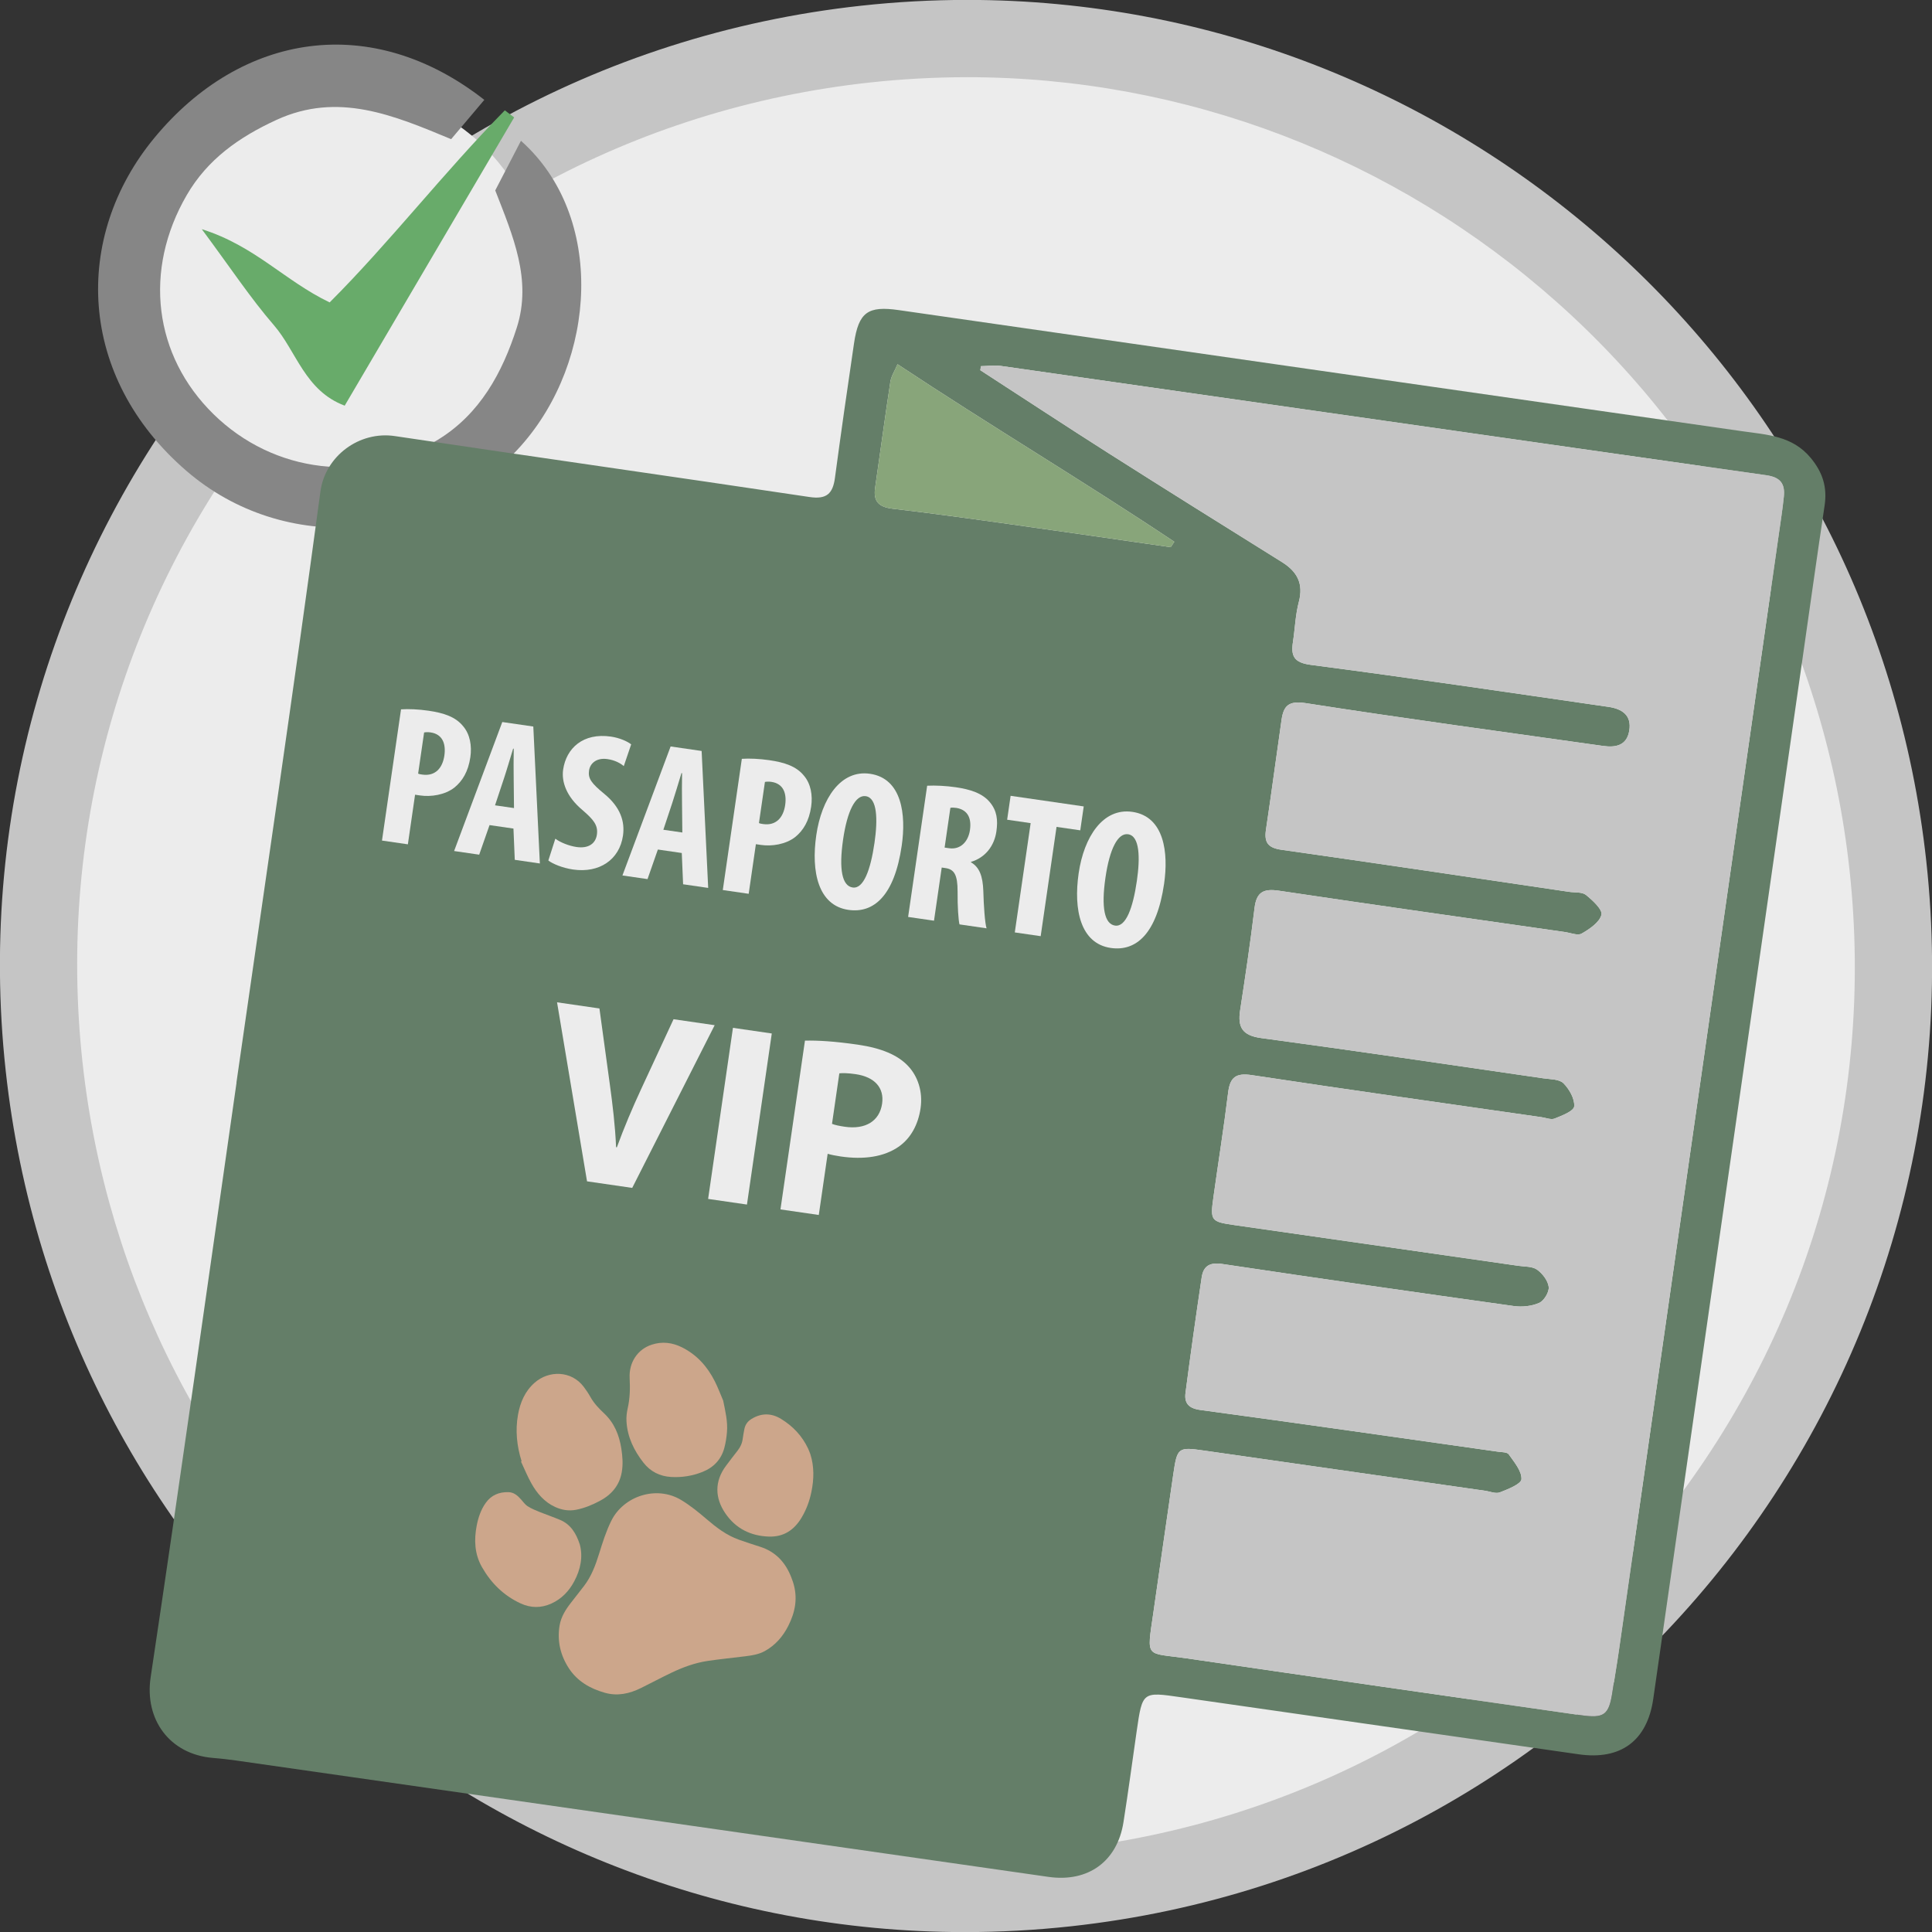
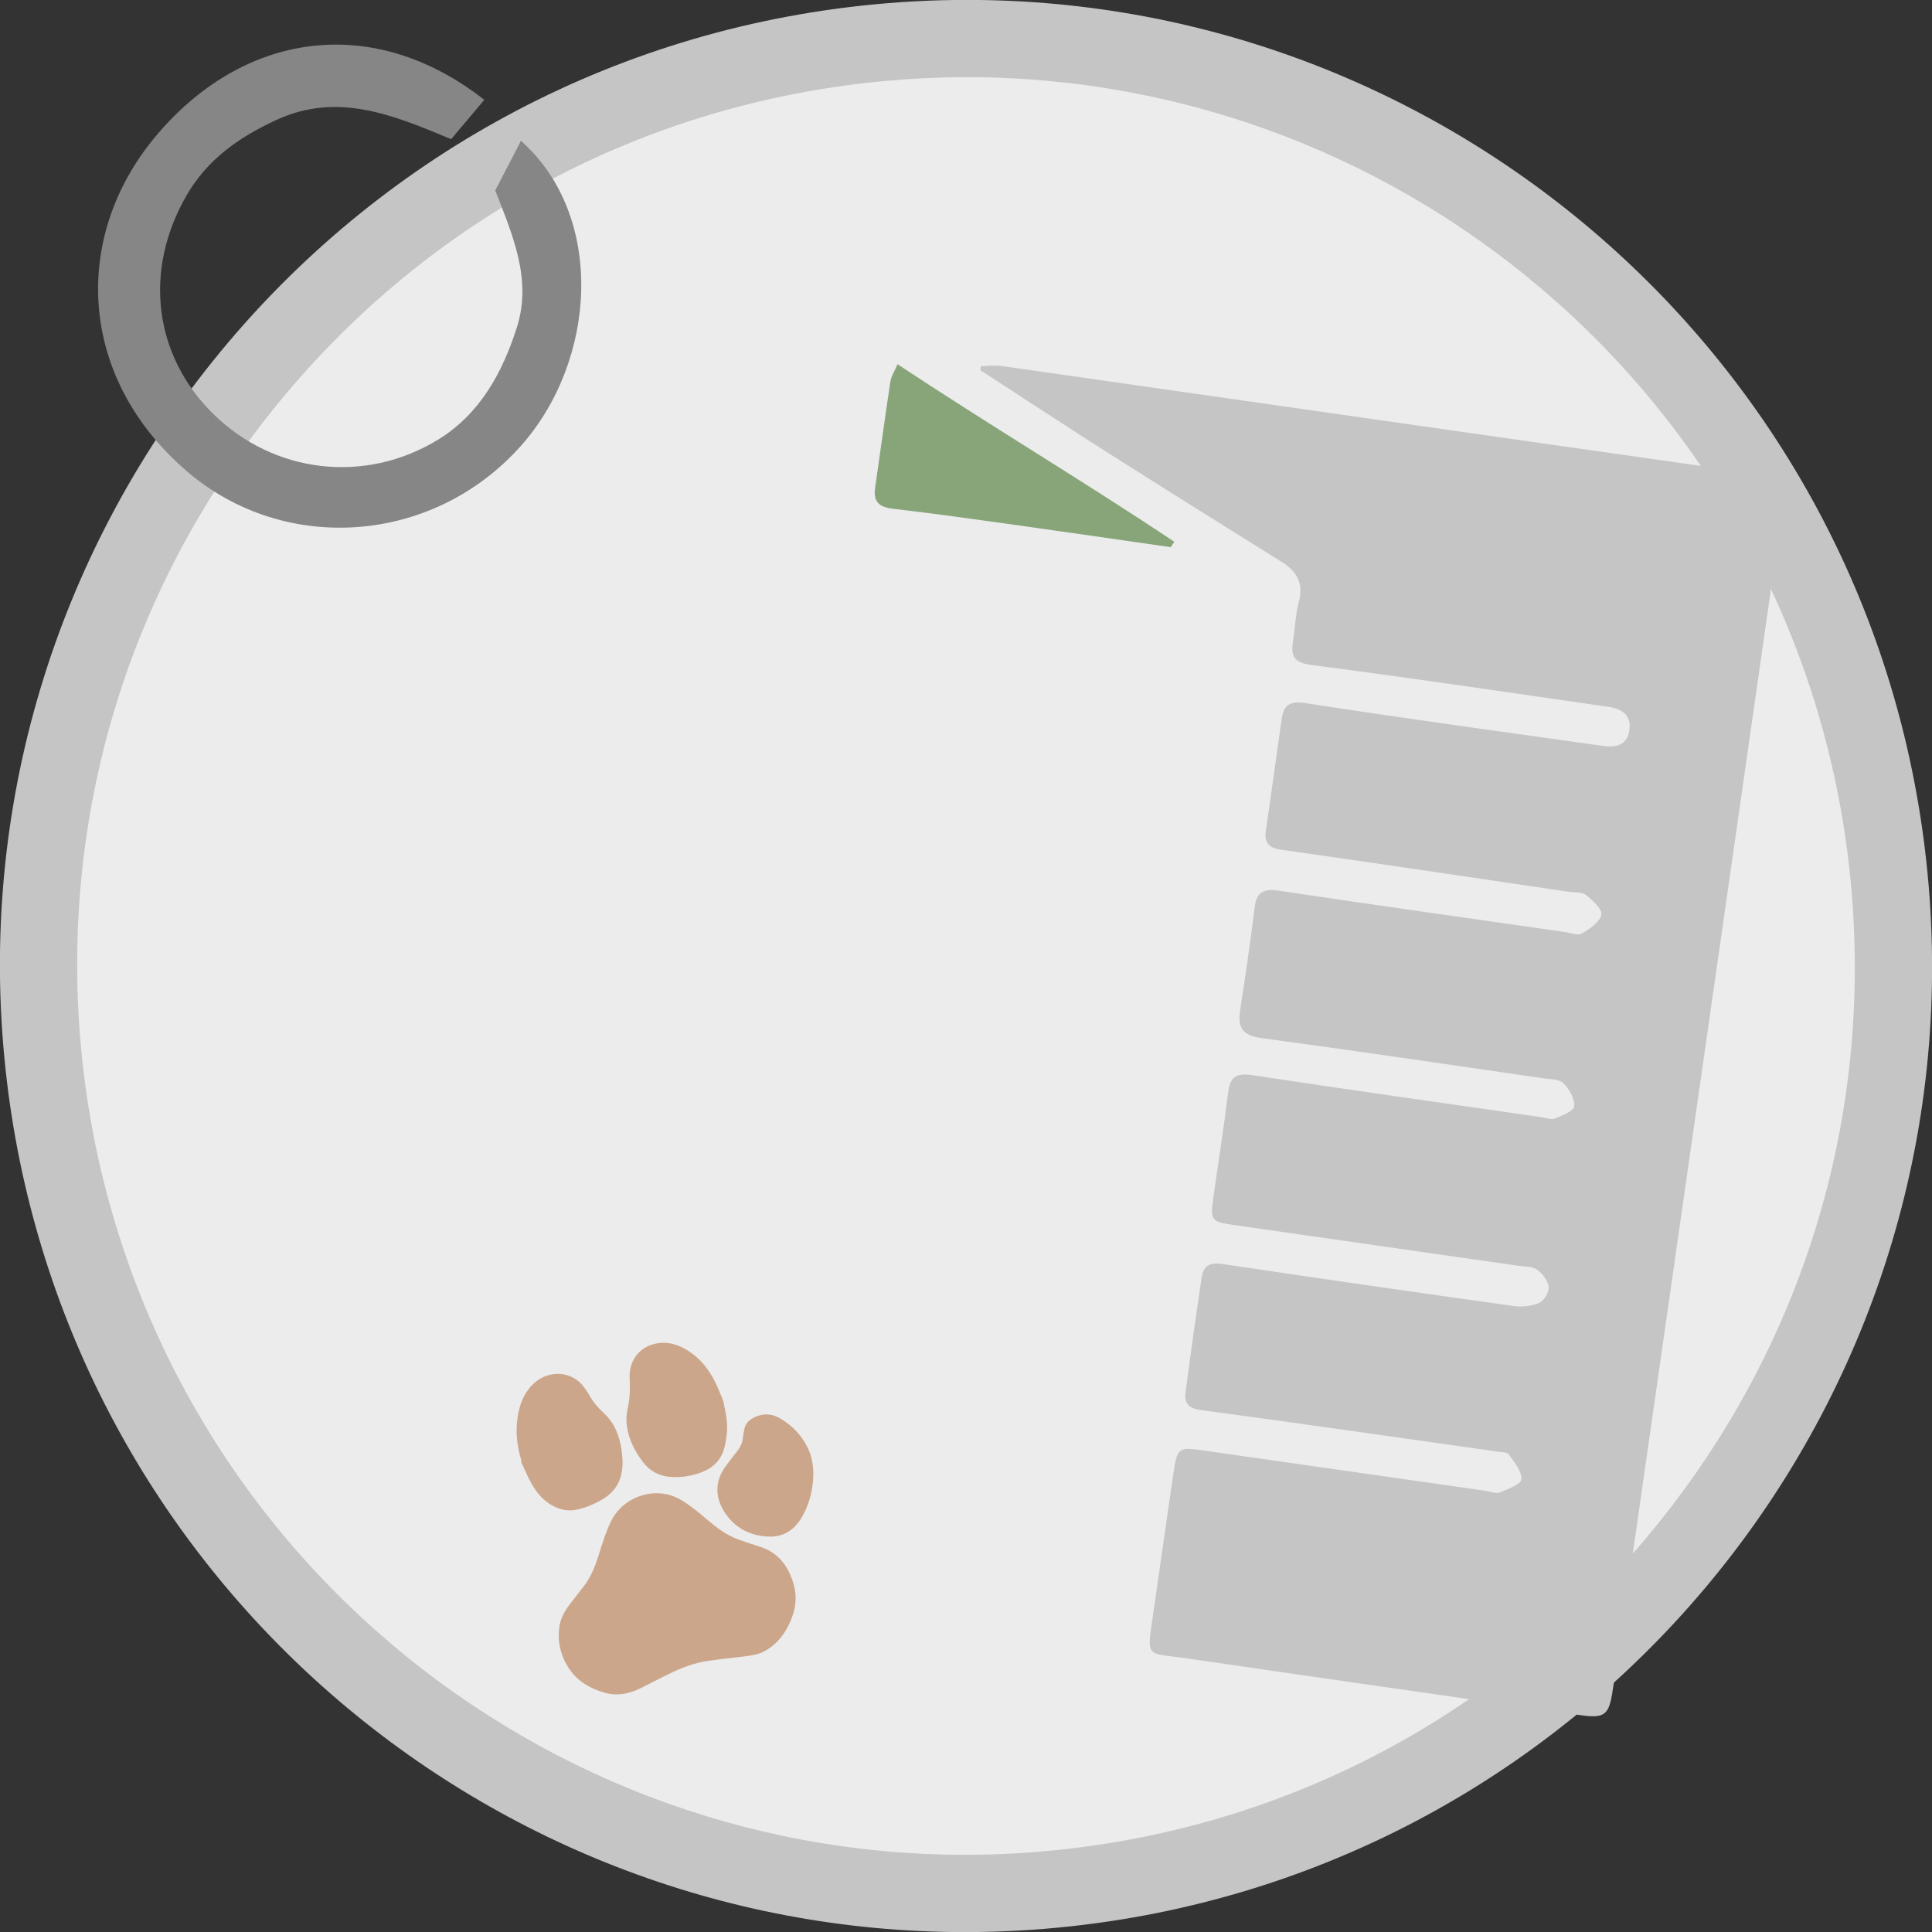
<svg xmlns="http://www.w3.org/2000/svg" version="1.1" id="Livello_1" x="0px" y="0px" width="300px" height="300px" viewBox="0 0 300 300" style="enable-background:new 0 0 300 300;" xml:space="preserve">
  <rect x="0" y="0" width="300" height="300" fill="#333333" stroke="none" />
  <style type="text/css">

	.st0{fill-rule:evenodd;clip-rule:evenodd;fill:#3F3E3E;}
	.st1{fill-rule:evenodd;clip-rule:evenodd;fill:#A5CAA4;}
	.st2{fill:#868686;}
	.st3{fill:#88A57A;}
	.st4{fill:#ECECEC;}
	.st5{fill-rule:evenodd;clip-rule:evenodd;fill:#E7B15C;}
	.st6{fill-rule:evenodd;clip-rule:evenodd;fill:#4D8C3F;}
	.st7{fill-rule:evenodd;clip-rule:evenodd;fill:#868686;}
	.st8{fill-rule:evenodd;clip-rule:evenodd;fill:#88A57A;}
	.st9{fill-rule:evenodd;clip-rule:evenodd;fill:#ECECEC;}
	.st10{fill:#C5C5C5;}
	.st11{fill:#647E68;}
	.st12{fill-rule:evenodd;clip-rule:evenodd;fill:#256036;}
	.st13{fill-rule:evenodd;clip-rule:evenodd;fill:#266036;}
	.st14{fill-rule:evenodd;clip-rule:evenodd;fill:#F6F6F6;}
	.st15{fill:#68AB6A;}
	.st16{fill-rule:evenodd;clip-rule:evenodd;fill:#F8F9EB;}
	.st17{fill-rule:evenodd;clip-rule:evenodd;fill:#C5C5C5;}
	.st18{fill-rule:evenodd;clip-rule:evenodd;fill:#FDFDFD;}
	.st19{fill-rule:evenodd;clip-rule:evenodd;fill:#FFFFFF;}
	.st20{fill-rule:evenodd;clip-rule:evenodd;fill:#647E68;}
	.st21{fill-rule:evenodd;clip-rule:evenodd;fill:#CABDB5;}
	.st22{fill-rule:evenodd;clip-rule:evenodd;fill:#68AB6A;}
	.st23{fill-rule:evenodd;clip-rule:evenodd;fill:#CCA68B;}
	.st24{fill:#3F3E3E;}
	.st25{fill-rule:evenodd;clip-rule:evenodd;fill:#328D46;}
	.st26{fill-rule:evenodd;clip-rule:evenodd;fill:#338E47;}

</style>
  <g>
    <g>
      <path class="st4" d="M149.816,294.013c-35.25,0-69.225-12.978-95.664-36.542c-26.631-23.736-43.432-56.358-47.303-91.857    c-4.172-38.237,6.799-75.81,30.887-105.796C61.824,29.831,96.15,11.02,134.387,6.849c5.244-0.572,10.559-0.862,15.799-0.862    c35.25,0,69.223,12.978,95.662,36.542c26.633,23.736,43.432,56.358,47.303,91.857c4.172,38.237-6.797,75.81-30.887,105.796    c-24.088,29.987-58.412,48.798-96.648,52.969C160.373,293.723,155.057,294.013,149.816,294.013z" />
      <path class="st10" d="M150.193,11.987c33.771,0,66.324,12.438,91.664,35.023c25.52,22.747,41.619,54.009,45.328,88.027    c3.998,36.644-6.514,72.651-29.6,101.388c-23.084,28.737-55.977,46.765-92.621,50.762c-5.027,0.548-10.125,0.827-15.148,0.827    c-33.775,0-66.332-12.438-91.672-35.021c-25.521-22.746-41.619-54.008-45.33-88.028c-3.998-36.644,6.514-72.651,29.6-101.388    c23.084-28.737,55.979-46.765,92.625-50.762c5.025-0.548,10.121-0.826,15.15-0.827H150.193 M150.186-0.013    c-5.432,0-10.924,0.295-16.449,0.897C51.381,9.867-8.098,83.91,0.885,166.265c8.381,76.831,73.379,133.749,148.932,133.749    c5.432,0,10.926-0.295,16.449-0.897c82.354-8.983,141.834-83.026,132.85-165.38C290.736,56.905,225.736-0.016,150.186-0.013    L150.186-0.013z" />
    </g>
-     <circle class="st4" cx="53.745" cy="44.629" r="30.601" />
-     <path class="st15" d="M51.188,46.958c-7.033-3.379-11.576-8.763-19.852-11.371c4.463,6.005,7.549,10.695,11.191,14.906   c3.516,4.064,4.813,10.185,10.998,12.498c8.896-15.131,17.605-29.945,26.314-44.758c-0.482-0.367-0.967-0.735-1.449-1.102   C68.859,26.818,60.484,37.668,51.188,46.958z" />
    <path class="st2" d="M80.893,21.859c-1.381,2.664-2.689,5.194-3.992,7.709c2.748,7.063,5.723,13.865,3.35,21.293   c-2.248,7.045-5.756,13.454-12.248,17.419c-11.393,6.958-25.49,5.208-34.854-3.972c-9.281-9.096-10.92-22.333-4.158-34.004   c3.221-5.56,8.131-9.013,13.92-11.678c9.604-4.422,18.26-0.708,27.141,2.983c1.742-2.064,3.254-3.856,5.152-6.104   C57.721,1.81,37.48,5.048,23.971,21.408c-12.715,15.393-11.977,37.091,4.99,51.721c15.158,13.073,38.285,11.458,51.945-3.916   C92.65,56,94.086,33.608,80.893,21.859z" />
    <path d="M38.52,259.66c-0.02-0.025-0.039-0.05-0.057-0.076c-0.014-0.004-0.027-0.009-0.041-0.014L38.52,259.66z" />
    <path d="M38.486,259.654c0.012,0.002,0.021,0.003,0.033,0.005l-0.098-0.09C38.443,259.6,38.465,259.625,38.486,259.654z" />
-     <path class="st20" d="M36.713,168.109c4.389-30.59,8.914-61.161,13.043-91.786c0.738-5.485,6.01-9.442,11.574-8.607   c21.451,3.214,42.928,6.247,64.379,9.461c2.65,0.397,3.613-0.533,3.939-2.959c0.938-6.97,1.932-13.932,2.961-20.888   c0.723-4.884,2.166-5.864,6.971-5.173c43.627,6.278,87.256,12.536,130.887,18.794c3.887,0.558,7.84,0.697,10.703,4.157   c1.857,2.242,2.58,4.54,2.156,7.375c-1.188,7.934-2.297,15.88-3.436,23.822c-7.725,53.826-15.447,107.652-23.17,161.478   c-0.939,6.541-5.063,9.565-11.584,8.624c-20.586-2.969-41.178-5.892-61.762-8.859c-5.986-0.862-5.98-0.901-6.873,5.282   c-0.678,4.707-1.309,9.419-2.047,14.115c-0.963,6.12-5.51,9.376-11.65,8.496c-42.061-6.032-84.121-12.055-126.186-18.075   c-1.174-0.168-2.357-0.296-3.541-0.394c-6.775-0.558-10.66-6.009-9.686-12.514c4.611-30.757,8.92-61.558,13.338-92.344   C36.725,168.111,36.719,168.11,36.713,168.109z M152.314,56.859c-0.029,0.209-0.061,0.418-0.09,0.627   c6.674,4.326,13.32,8.701,20.033,12.966c8.902,5.655,17.848,11.241,26.793,16.821c2.371,1.479,3.391,3.333,2.631,6.199   c-0.529,1.995-0.59,4.112-0.906,6.167c-0.342,2.219,0.111,3.255,2.797,3.605c15.418,2.011,30.799,4.294,46.188,6.518   c2.068,0.298,3.645,1.265,3.23,3.715c-0.391,2.319-2.135,2.623-4.07,2.35c-15.395-2.17-30.807-4.252-46.168-6.643   c-2.672-0.416-3.441,0.427-3.754,2.604c-0.818,5.685-1.57,11.379-2.42,17.06c-0.297,1.991,0.338,2.814,2.422,3.108   c14.9,2.11,29.789,4.339,44.68,6.533c0.881,0.129,1.988-0.007,2.59,0.478c1.033,0.836,2.6,2.274,2.402,3.078   c-0.293,1.176-1.832,2.208-3.063,2.918c-0.615,0.357-1.727-0.111-2.605-0.238c-14.805-2.121-29.613-4.205-44.404-6.414   c-2.385-0.356-3.492,0.188-3.795,2.683c-0.637,5.309-1.43,10.6-2.238,15.886c-0.41,2.664,0.373,3.922,3.283,4.313   c14.625,1.968,29.223,4.136,43.826,6.252c1.068,0.154,2.455,0.119,3.098,0.764c0.908,0.913,1.771,2.425,1.666,3.592   c-0.066,0.732-1.893,1.428-3.033,1.887c-0.561,0.226-1.354-0.115-2.039-0.213c-15-2.158-30.006-4.263-44.988-6.531   c-2.504-0.378-3.391,0.355-3.682,2.755c-0.658,5.405-1.525,10.785-2.275,16.18c-0.514,3.688-0.4,3.826,3.268,4.354   c14.705,2.111,29.412,4.212,44.117,6.326c0.977,0.14,2.143,0.073,2.869,0.594c0.844,0.606,1.695,1.71,1.805,2.682   c0.09,0.793-0.719,2.137-1.469,2.473c-1.164,0.52-2.66,0.672-3.947,0.493c-15.105-2.11-30.203-4.274-45.285-6.533   c-1.93-0.289-2.918,0.319-3.182,2.066c-0.893,5.974-1.732,11.956-2.514,17.946c-0.207,1.598,0.473,2.413,2.314,2.662   c15.406,2.083,30.797,4.292,46.191,6.473c0.584,0.083,1.436,0.055,1.686,0.413c0.846,1.207,2.029,2.588,1.973,3.853   c-0.033,0.753-2.09,1.564-3.354,2.052c-0.646,0.251-1.547-0.143-2.332-0.254c-14.508-2.075-29.018-4.148-43.529-6.224   c-4.121-0.59-4.234-0.527-4.855,3.72c-1.049,7.153-2.059,14.312-3.09,21.468c-1.047,7.248-1.254,6.126,5.201,7.07   c20.383,2.981,40.775,5.895,61.164,8.82c3.67,0.527,4.381-0.03,4.926-3.633c0.326-2.153,0.703-4.299,1.012-6.456   c8.416-58.724,16.828-117.448,25.236-176.173c0.141-0.979,0.266-1.962,0.367-2.947c0.211-2.02-0.549-3.021-2.727-3.33   c-39.615-5.622-79.219-11.316-118.828-16.968C154.42,56.681,153.357,56.841,152.314,56.859z M139.367,56.554   c-0.428,1.024-0.979,1.847-1.113,2.734c-0.838,5.479-1.57,10.976-2.367,16.462c-0.313,2.158,0.625,2.997,2.742,3.245   c6.193,0.723,12.371,1.584,18.545,2.448c8.207,1.147,16.408,2.346,24.611,3.523c0.186-0.279,0.373-0.56,0.561-0.839   C168.311,74.75,153.785,66.112,139.367,56.554z" />
    <path class="st17" d="M152.314,56.859c1.043-0.019,2.105-0.179,3.125-0.034c39.609,5.652,79.213,11.346,118.828,16.968   c2.178,0.31,2.938,1.311,2.727,3.33c-0.102,0.985-0.227,1.967-0.367,2.947c-8.408,58.725-16.82,117.449-25.236,176.173   c-0.309,2.157-0.686,4.303-1.012,6.456c-0.545,3.603-1.256,4.16-4.926,3.633c-20.389-2.925-40.781-5.839-61.164-8.82   c-6.455-0.944-6.248,0.178-5.201-7.07c1.031-7.156,2.041-14.315,3.09-21.468c0.621-4.248,0.734-4.311,4.855-3.72   c14.512,2.076,29.021,4.149,43.529,6.224c0.785,0.112,1.686,0.505,2.332,0.254c1.264-0.488,3.32-1.299,3.354-2.052   c0.057-1.264-1.127-2.646-1.973-3.853c-0.25-0.357-1.102-0.33-1.686-0.413c-15.395-2.18-30.785-4.39-46.191-6.473   c-1.842-0.25-2.521-1.064-2.314-2.662c0.781-5.99,1.621-11.973,2.514-17.946c0.264-1.747,1.252-2.355,3.182-2.066   c15.082,2.259,30.18,4.423,45.285,6.533c1.287,0.179,2.783,0.027,3.947-0.493c0.75-0.335,1.559-1.679,1.469-2.473   c-0.109-0.972-0.961-2.076-1.805-2.682c-0.727-0.521-1.893-0.454-2.869-0.594c-14.705-2.114-29.412-4.215-44.117-6.326   c-3.668-0.528-3.781-0.667-3.268-4.354c0.75-5.395,1.617-10.775,2.275-16.18c0.291-2.399,1.178-3.133,3.682-2.755   c14.982,2.268,29.988,4.373,44.988,6.531c0.686,0.099,1.479,0.439,2.039,0.213c1.141-0.459,2.967-1.155,3.033-1.887   c0.105-1.167-0.758-2.679-1.666-3.592c-0.643-0.646-2.029-0.61-3.098-0.764c-14.604-2.116-29.201-4.285-43.826-6.252   c-2.91-0.392-3.693-1.649-3.283-4.313c0.809-5.286,1.602-10.577,2.238-15.886c0.303-2.495,1.41-3.039,3.795-2.683   c14.791,2.209,29.6,4.293,44.404,6.414c0.879,0.126,1.99,0.595,2.605,0.238c1.23-0.71,2.77-1.742,3.063-2.918   c0.197-0.804-1.369-2.242-2.402-3.078c-0.602-0.485-1.709-0.349-2.59-0.478c-14.891-2.194-29.779-4.423-44.68-6.533   c-2.084-0.294-2.719-1.118-2.422-3.108c0.85-5.681,1.602-11.375,2.42-17.06c0.313-2.176,1.082-3.02,3.754-2.604   c15.361,2.391,30.773,4.472,46.168,6.643c1.936,0.273,3.68-0.031,4.07-2.35c0.414-2.45-1.162-3.417-3.23-3.715   c-15.389-2.224-30.77-4.506-46.188-6.518c-2.686-0.35-3.139-1.386-2.797-3.605c0.316-2.055,0.377-4.172,0.906-6.167   c0.76-2.866-0.26-4.72-2.631-6.199c-8.945-5.58-17.891-11.166-26.793-16.821c-6.713-4.265-13.359-8.64-20.033-12.966   C152.254,57.277,152.285,57.069,152.314,56.859z" />
    <path class="st8" d="M139.367,56.554c14.418,9.558,28.943,18.196,42.979,27.573c-0.188,0.28-0.375,0.56-0.561,0.839   c-8.203-1.177-16.404-2.376-24.611-3.523c-6.174-0.863-12.352-1.725-18.545-2.448c-2.117-0.248-3.055-1.086-2.742-3.245   c0.797-5.487,1.529-10.983,2.367-16.462C138.389,58.401,138.939,57.578,139.367,56.554z" />
    <g>
      <path class="st4" d="M62.271,110.148c1.17-0.081,2.728-0.012,4.261,0.211c2.395,0.348,4.217,0.957,5.385,2.411    c1.071,1.252,1.374,3.051,1.12,4.799c-0.325,2.24-1.229,3.707-2.471,4.718c-1.484,1.163-3.66,1.474-5.317,1.233    c-0.276-0.04-0.552-0.08-0.798-0.116l-1.117,7.702l-4.02-0.583L62.271,110.148z M64.928,120.121    c0.175,0.088,0.391,0.12,0.636,0.155c2.025,0.294,3.155-1.015,3.437-2.948c0.263-1.811-0.27-3.329-2.141-3.6    c-0.369-0.054-0.746-0.046-1.005,0.011L64.928,120.121z" />
      <path class="st4" d="M76.016,128.121l-1.607,4.592l-3.896-0.566l7.482-20.031l4.816,0.699l1.018,21.265l-3.896-0.566l-0.204-4.854    L76.016,128.121z M79.814,125.477l-0.048-4.424c-0.032-1.289-0.011-3.385,0.006-4.793l-0.092-0.013    c-0.415,1.35-1.032,3.454-1.423,4.619l-1.39,4.185L79.814,125.477z" />
      <path class="st4" d="M86.232,130.231c0.763,0.581,2.125,1.123,3.291,1.292c1.902,0.276,2.966-0.572,3.162-1.922    c0.218-1.503-0.596-2.374-2.18-3.763c-2.574-2.128-3.332-4.463-3.061-6.334c0.481-3.313,3.092-5.754,7.418-5.126    c1.35,0.196,2.585,0.751,3.146,1.208l-1.147,3.375c-0.529-0.453-1.371-0.92-2.536-1.089c-1.719-0.249-2.698,0.674-2.858,1.778    c-0.179,1.228,0.342,1.961,2.387,3.637c2.488,2.053,3.199,4.286,2.883,6.465c-0.549,3.774-3.701,5.854-7.751,5.267    c-1.657-0.241-3.221-0.906-3.839-1.403L86.232,130.231z" />
      <path class="st4" d="M102.153,131.915l-1.606,4.592l-3.896-0.565l7.482-20.031l4.815,0.699l1.019,21.265l-3.896-0.566    l-0.205-4.855L102.153,131.915z M105.952,129.271l-0.047-4.425c-0.032-1.289-0.011-3.385,0.006-4.792l-0.092-0.013    c-0.415,1.35-1.034,3.453-1.423,4.618l-1.39,4.185L105.952,129.271z" />
      <path class="st4" d="M115.192,117.829c1.171-0.081,2.728-0.011,4.262,0.211c2.394,0.348,4.217,0.957,5.383,2.411    c1.071,1.252,1.375,3.051,1.121,4.8c-0.325,2.24-1.228,3.707-2.471,4.718c-1.484,1.163-3.66,1.474-5.317,1.233    c-0.275-0.04-0.552-0.08-0.797-0.116l-1.117,7.702l-4.021-0.583L115.192,117.829z M117.85,127.802    c0.175,0.088,0.389,0.119,0.635,0.155c2.025,0.294,3.154-1.015,3.436-2.948c0.263-1.811-0.27-3.329-2.141-3.601    c-0.367-0.053-0.744-0.045-1.003,0.011L117.85,127.802z" />
      <path class="st4" d="M140.021,131.302c-1.131,7.794-4.352,10.554-8.279,9.983c-4.694-0.681-5.813-5.92-4.99-11.596    c0.82-5.646,3.769-10.2,8.34-9.537C140.094,120.879,140.707,126.577,140.021,131.302z M130.916,130.356    c-0.681,4.695-0.139,7.217,1.487,7.454c1.688,0.245,2.777-2.73,3.388-6.934c0.525-3.621,0.45-6.984-1.359-7.247    C132.835,123.397,131.563,125.907,130.916,130.356z" />
-       <path class="st4" d="M143.969,122.006c1.292-0.063,2.91,0.015,4.445,0.238c2.209,0.321,4.128,0.913,5.301,2.336    c1.092,1.318,1.261,2.751,1.002,4.532c-0.32,2.209-1.684,4.048-3.943,4.722l-0.009,0.062c1.331,0.757,1.845,2.179,1.923,4.447    c0.065,2.358,0.248,4.985,0.504,5.806l-4.203-0.61c-0.161-0.618-0.318-2.772-0.295-5.087c0.006-2.631-0.532-3.461-1.882-3.657    l-0.583-0.084l-1.197,8.254l-4.02-0.583L143.969,122.006z M146.679,131.611l0.705,0.102c1.749,0.254,2.967-1.011,3.229-2.821    c0.254-1.75-0.27-3.11-2.07-3.434c-0.338-0.049-0.742-0.077-0.969-0.016L146.679,131.611z" />
      <path class="st4" d="M160.039,127.816l-3.65-0.53l0.538-3.712l11.354,1.647l-0.538,3.712l-3.684-0.534l-2.463,16.969l-4.02-0.583    L160.039,127.816z" />
      <path class="st4" d="M180.762,137.215c-1.131,7.794-4.351,10.554-8.278,9.983c-4.695-0.681-5.814-5.919-4.991-11.596    c0.82-5.646,3.768-10.2,8.34-9.536C180.833,126.792,181.447,132.49,180.762,137.215z M171.656,136.27    c-0.681,4.695-0.138,7.218,1.487,7.454c1.688,0.245,2.777-2.73,3.388-6.934c0.525-3.621,0.45-6.984-1.36-7.247    C173.576,129.311,172.303,131.82,171.656,136.27z" />
-       <path class="st4" d="M91.154,183.438l-4.656-27.799l6.582,0.955l1.602,11.702c0.449,3.284,0.836,6.439,0.984,9.842l0.119,0.017    c1.133-3.095,2.419-6.128,3.766-9.031l5.037-10.859l6.385,0.927L98.17,184.457L91.154,183.438z" />
+       <path class="st4" d="M91.154,183.438l-4.656-27.799l6.582,0.955l1.602,11.702c0.449,3.284,0.836,6.439,0.984,9.842l0.119,0.017    l5.037-10.859l6.385,0.927L98.17,184.457L91.154,183.438z" />
      <path class="st4" d="M119.842,160.478l-3.855,26.564l-6.03-0.875l3.855-26.564L119.842,160.478z" />
      <path class="st4" d="M124.993,161.588c1.897-0.047,4.533,0.094,8.199,0.626c3.704,0.538,6.242,1.631,7.81,3.307    c1.501,1.586,2.323,3.959,1.945,6.56c-0.378,2.602-1.564,4.683-3.359,5.951c-2.329,1.634-5.49,2.061-9.037,1.545    c-0.787-0.114-1.492-0.256-2.032-0.416l-1.378,9.499l-5.951-0.864L124.993,161.588z M129.194,174.512    c0.495,0.192,1.119,0.323,1.986,0.449c3.192,0.463,5.397-0.866,5.793-3.586c0.354-2.443-1.13-4.147-4.125-4.583    c-1.221-0.177-2.066-0.179-2.517-0.124L129.194,174.512z" />
    </g>
    <g>
      <path class="st23" d="M122.857,244.896c-0.893-2.291-2.412-3.938-4.801-4.707c-1.117-0.359-2.234-0.718-3.34-1.112    c-1.912-0.682-3.49-1.898-5.012-3.2c-1.244-1.064-2.51-2.099-3.92-2.951c-3.852-2.329-8.967-0.614-10.865,3.227    c-0.807,1.63-1.346,3.355-1.883,5.082c-0.557,1.795-1.203,3.546-2.367,5.056c-0.664,0.862-1.338,1.717-2.006,2.576    c-0.828,1.061-1.543,2.183-1.77,3.539c-0.404,2.418,0.139,4.666,1.463,6.678c1.313,1.994,3.283,3.123,5.555,3.767    c1.98,0.562,3.828,0.144,5.609-0.729c1.613-0.79,3.193-1.647,4.816-2.417c1.764-0.836,3.598-1.504,5.535-1.793    c1.955-0.291,3.928-0.485,5.891-0.73c1.037-0.129,2.074-0.298,2.996-0.805c1.637-0.901,2.816-2.27,3.648-3.915    c1.082-2.141,1.537-4.377,0.707-6.875C123.063,245.445,122.963,245.169,122.857,244.896z" />
      <path class="st23" d="M86.213,234.007c1.041,0.475,2.133,0.648,3.254,0.428c1.293-0.253,2.502-0.755,3.662-1.371    c1.814-0.963,3.055-2.389,3.418-4.461c0.217-1.229,0.123-2.461-0.07-3.687c-0.33-2.095-1.092-3.966-2.678-5.456    c-0.799-0.75-1.564-1.543-2.107-2.52c-0.309-0.554-0.666-1.084-1.047-1.591c-1.916-2.543-5.412-2.598-7.635-0.636    c-1.488,1.314-2.23,3.047-2.572,4.953c-0.441,2.455-0.186,4.871,0.555,7.243c-0.031,0.015-0.063,0.028-0.092,0.043    c0.535,1.137,1.006,2.31,1.621,3.402C83.398,231.906,84.535,233.242,86.213,234.007z" />
      <path class="st23" d="M104.209,229.344c1.672,0.1,3.299-0.164,4.85-0.776c1.738-0.687,2.936-1.928,3.42-3.755    c0.207-0.787,0.334-1.604,0.402-2.416c0.143-1.669-0.256-3.277-0.586-4.913c-0.43-0.996-0.807-2.018-1.293-2.984    c-1.15-2.283-2.781-4.128-5.102-5.285c-1.504-0.749-3.07-0.946-4.697-0.417c-2.186,0.709-3.564,2.754-3.432,5.195    c0.084,1.583,0.049,3.144-0.305,4.701c-0.148,0.661-0.229,1.361-0.186,2.034c0.145,2.423,1.164,4.513,2.635,6.395    C101,228.509,102.457,229.24,104.209,229.344z" />
-       <path class="st23" d="M85.617,248.998c1.586-0.719,2.734-1.921,3.543-3.437c0.996-1.862,1.383-3.827,0.875-5.73    c-0.586-1.791-1.445-3.137-3.066-3.823c-1.057-0.449-2.146-0.81-3.211-1.242c-0.629-0.256-1.27-0.517-1.838-0.884    c-0.396-0.257-0.684-0.688-1.012-1.051c-0.533-0.596-1.107-1.115-1.971-1.132c-1.453-0.029-2.65,0.459-3.516,1.675    c-0.754,1.061-1.152,2.261-1.398,3.517c-0.434,2.234-0.332,4.428,0.813,6.444c1.41,2.481,3.371,4.421,5.988,5.635    C82.416,249.709,84.023,249.72,85.617,248.998z" />
      <path class="st23" d="M125.475,224.919c-0.926-1.959-2.361-3.472-4.193-4.593c-1.502-0.918-3.047-0.935-4.578,0    c-0.625,0.382-1.002,0.916-1.129,1.632c-0.086,0.481-0.186,0.96-0.246,1.445c-0.084,0.703-0.367,1.309-0.801,1.86    c-0.604,0.768-1.197,1.545-1.783,2.328c-1.83,2.441-1.727,5.015-0.137,7.367c1.604,2.373,3.943,3.556,6.809,3.642    c2.264,0.068,3.883-1.01,5.029-2.906c0.76-1.261,1.262-2.62,1.553-4.056c0.396-1.955,0.447-3.905-0.17-5.845    C125.713,225.509,125.611,225.206,125.475,224.919z" />
    </g>
  </g>
</svg>